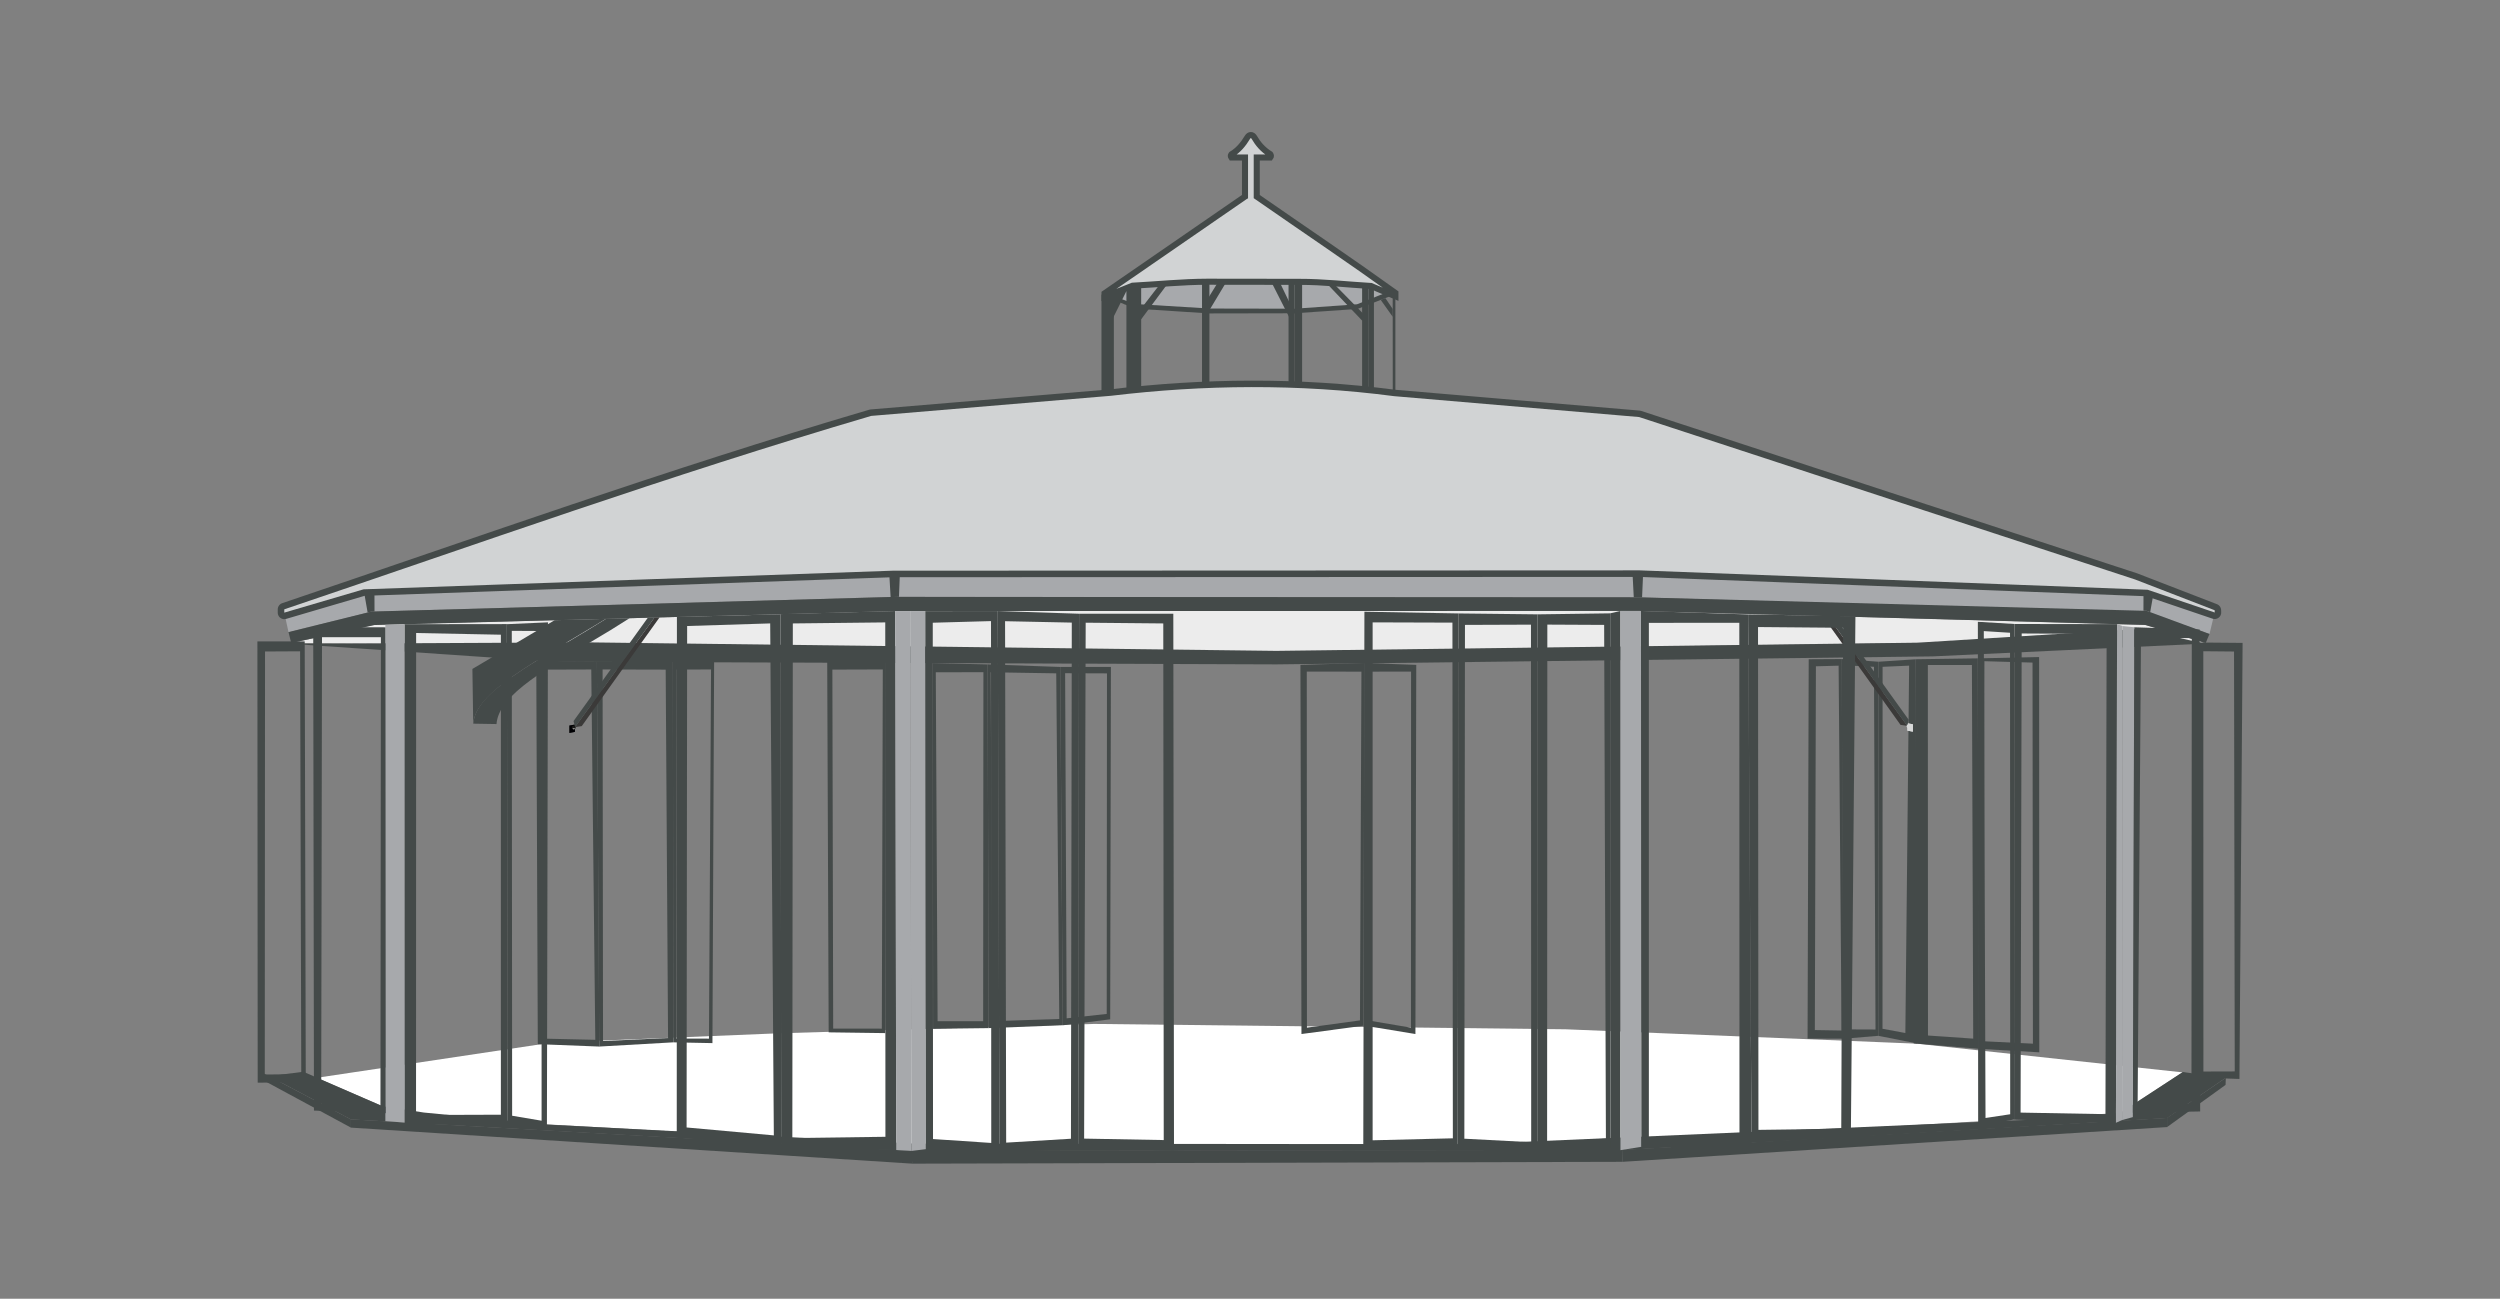
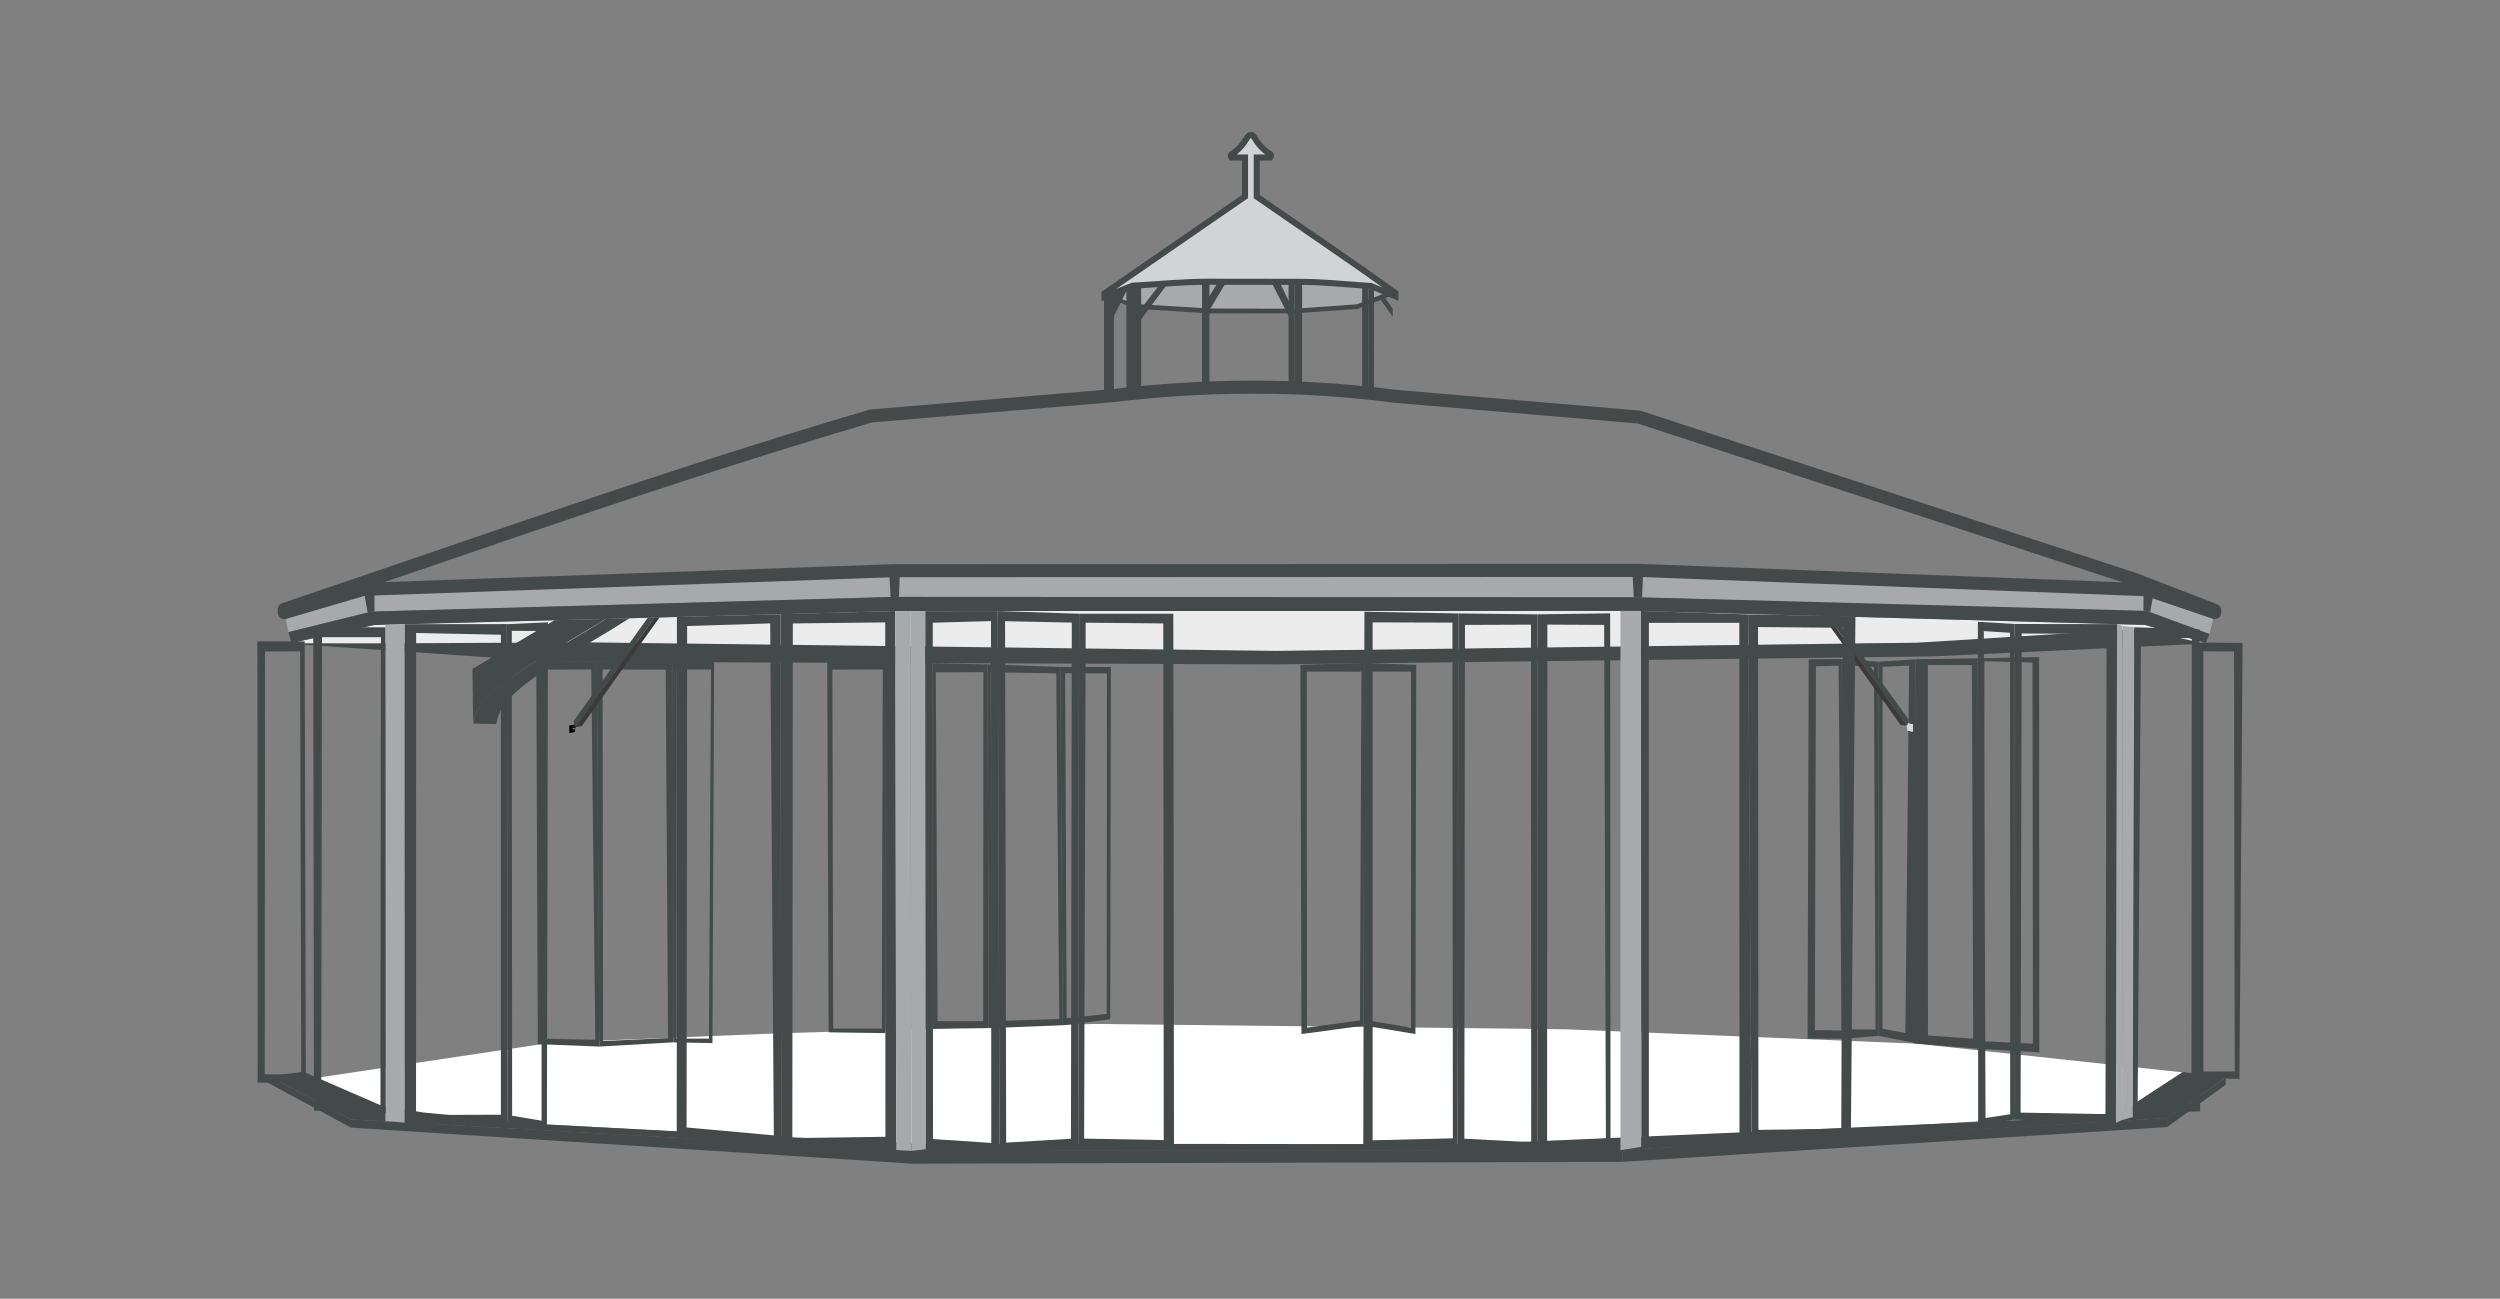
<svg xmlns="http://www.w3.org/2000/svg" id="Layer_1" data-name="Layer 1" viewBox="0 0 770 400">
  <rect x="0" y="0" width="770" height="400" fill="#808080" stroke="none" />
  <defs>
    <style>
      .cls-1, .cls-2, .cls-3, .cls-4, .cls-5, .cls-6, .cls-7, .cls-8, .cls-9, .cls-10, .cls-11, .cls-12, .cls-13 {
        fill-rule: evenodd;
      }

      .cls-1, .cls-10 {
        fill: #d1d3d4;
      }

      .cls-2 {
        fill: #000003;
      }

      .cls-3 {
        fill: #ececec;
      }

      .cls-4 {
        fill: url(#GradientFill_4);
      }

      .cls-5 {
        fill: none;
        stroke-linejoin: round;
        stroke-width: 4.01px;
      }

      .cls-5, .cls-10, .cls-13 {
        stroke: #444a49;
      }

      .cls-6 {
        fill: #d8d9d9;
      }

      .cls-7 {
        stroke: #c3bba2;
        stroke-width: .81px;
      }

      .cls-7, .cls-10, .cls-13 {
        stroke-miterlimit: 2.61;
      }

      .cls-7, .cls-12 {
        fill: #a7a9ac;
      }

      .cls-8 {
        fill: #444a49;
      }

      .cls-9 {
        fill: #fff;
      }

      .cls-10, .cls-13 {
        stroke-width: 1.87px;
      }

      .cls-11 {
        fill: #3b3a39;
      }

      .cls-13 {
        fill: #c3bba2;
      }
    </style>
    <radialGradient id="GradientFill_4" data-name="GradientFill 4" cx="176.72" cy="224.08" fx="176.72" fy="224.08" r=".6" gradientTransform="translate(0 18.49) scale(1 .92)" gradientUnits="userSpaceOnUse">
      <stop offset="0" stop-color="#fff" />
      <stop offset="1" stop-color="#1a1a18" />
    </radialGradient>
  </defs>
  <polygon class="cls-9" points="120.95 342.07 97.51 331.97 169.94 321.12 239.49 318.27 336.98 315.37 482.24 317.02 590.26 321.45 672.21 330.29 653.05 342.76 495.99 352.09 289.04 353.04 168.12 346.29 120.95 342.07" />
  <path class="cls-8" d="M207.25,203.56l12.7.23-.52,117.49-12.07-.24-.11-117.48h0ZM208.46,206.24l-.1,113.64,10,.02.64-113.71-10.54.05Z" />
  <path class="cls-8" d="M590.03,203.05l-11.45.76-.07,115.22,11.88,2.34-.35-118.31h0ZM588.01,205.02l-1.16,113.15-7.04-1.31.03-111.48,8.17-.36Z" />
  <path class="cls-8" d="M567.27,202.99l11.3.82-.07,115.22-10.91.92-.32-116.95h0ZM569.45,204.98l.72,112.08,7.49.03-.48-111.71-7.73-.4Z" />
  <path class="cls-8" d="M557.08,203.05l10.2-.06.34,116.93-10.89-.02.35-116.85h0ZM559.3,205.22l-.33,112.04,8.23.14-.91-112.37-6.98.19Z" />
  <path class="cls-8" d="M590.06,203.05l19.11-.28.24,120.26-20-1.66.65-118.31h0ZM593.78,204.82l.04,114.12,13.93.96-.4-115.07h-13.57Z" />
  <path class="cls-8" d="M628.06,202.36l-18.42.41-.24,120.26,18.7,1.09-.05-121.76h0ZM626.02,204.08l.12,117.37-15.15-.74.21-117.06,14.83.43Z" />
  <polygon class="cls-3" points="181.67 190.75 275.16 188.18 498.99 188.09 594.19 190.6 660.8 192.47 678.81 197.93 590.01 198.02 394.02 200.72 171.22 198.81 89.77 198.03 115.35 192.39 181.67 190.75" />
  <polygon class="cls-8" points="93.41 330.09 117.72 340.68 130.54 342.66 168.46 346.37 281.81 352.24 452 352.42 651.59 343.74 672.31 330.18 685.35 332.07 667.48 344.37 570.05 350.22 499.68 354.22 474.95 354.31 280.06 354.53 108.11 344.79 82.89 331.47 93.41 330.09" />
  <polygon class="cls-8" points="281.04 354.5 108.09 344.77 108.09 347.31 281.04 358.41 281.04 354.5" />
  <polygon class="cls-8" points="280.57 354.46 499.86 354.15 499.76 357.84 280.99 358.41 280.57 354.46" />
  <polygon class="cls-8" points="667.45 344.32 499.86 354.15 499.75 357.84 667.45 347.14 667.45 344.32" />
  <polygon class="cls-8" points="667.45 344.31 685.56 331.96 685.47 334.15 667.45 347.14 667.45 344.31" />
  <polygon class="cls-8" points="80.89 330.44 108.09 344.77 108.09 347.31 80.89 332.61 80.89 330.44" />
  <polygon class="cls-8" points="181.31 197.85 393.09 200.47 590.51 197.95 659.27 193.68 678.84 198.24 595.22 202.17 393.09 204.63 170.5 203.82 89.43 198.29 181.31 197.85" />
  <polygon class="cls-12" points="680.52 195.26 660.99 188.68 504.62 183.97 275.84 183.83 114.35 188.38 88.86 194.69 87.55 188.7 111.98 181.51 274.99 175.78 505.02 175.67 661.46 181.64 682.13 188.65 680.52 195.26" />
  <polygon class="cls-8" points="89.69 198.04 115.33 192.51 276.17 188.2 504.81 188.17 660.68 192.48 679.36 198.05 680.52 195.26 661.17 188.14 504.64 183.97 275.56 183.84 114.36 188.37 88.86 194.69 89.69 198.04" />
  <polygon class="cls-8" points="419.89 352.45 361.49 352.99 361.49 354.26 419.89 353.72 419.89 352.45" />
  <polygon class="cls-8" points="208.43 348.97 168.45 346.78 168.45 347.84 208.43 350.24 208.43 348.97" />
  <path class="cls-8" d="M208.49,190.02l31.86-.83.33,164.51-32.24-3.45.05-160.23h0ZM211.64,192.81l-.17,154.45,26.87,2.44-1.12-157.69-25.58.8Z" />
  <path class="cls-8" d="M275.67,188.2l-35.31.94.26,164.54,35.45.53-.4-166.02h0ZM272.66,191.7l.05,158.43-28.67.39.15-158.5,28.47-.32Z" />
  <polygon class="cls-12" points="280.33 188.21 275.69 188.21 276.04 354.2 280.74 354.48 280.33 188.21" />
  <polygon class="cls-12" points="284.97 188.21 280.33 188.21 280.72 354.49 285.17 353.94 284.97 188.21" />
  <polygon class="cls-8" points="273.84 175.82 274.97 175.77 277.2 175.77 276.88 183.83 274.31 183.9 273.84 175.82" />
  <path class="cls-8" d="M473.58,189.22l-24.39-.28-.23,164.51,24.68,1.5-.06-165.73h0ZM471.54,192.38l.07,159.42-20.59-1.08.19-158.25,20.33-.08Z" />
  <path class="cls-8" d="M473.58,189.22l22.35-.31.11,164.54-22.4,1.49-.06-165.73h0ZM476.58,192.38l-.07,159.34,18.11-1.01-.54-158.24-17.5-.09Z" />
-   <polygon class="cls-8" points="499.1 188.16 495.94 188.91 496.05 353.46 499.1 354.25 499.1 188.16" />
  <polygon class="cls-12" points="499.1 188.17 505.41 188.17 505.55 353.21 499.1 354.25 499.1 188.17" />
  <path class="cls-8" d="M538.42,189.25l-33-1.07.13,165.03,33.94.21-1.07-164.17h0ZM535.71,191.81l.05,158.73-27.91-.18v-158.52s27.86-.02,27.86-.02Z" />
  <path class="cls-8" d="M652.06,192.24l-31.61-.05-.13,152.64,31.39.99.35-153.58h0ZM648.84,195.25l-.36,147.91-26.14-.48.34-147.57,26.16.14Z" />
  <path class="cls-8" d="M609.19,191.52l11.26.67-.13,152.62-11.05,1.98-.09-155.28h0ZM611.01,194.37l.53,149.97,7.6-1.15-.05-148.3-8.08-.51Z" />
  <path class="cls-8" d="M690.72,198.01l-14.9-.13.88,133.98,13.05.46.97-134.31h0ZM688.08,200.66l.22,129.34-9.65.03-.03-129.45,9.45.09Z" />
  <polygon class="cls-12" points="653.73 192.82 657.37 193.2 656.91 344.07 653.59 344.98 653.73 192.82" />
  <path class="cls-8" d="M677.49,193.88l-20.12-.68-.45,149.51,20.73-.38-.16-148.45h0ZM675.07,196.54l-.1,143.46-16.58.1,1.04-143.71,15.64.15Z" />
  <polygon class="cls-12" points="653.73 192.82 652.06 192.24 651.71 345.82 653.59 344.98 653.73 192.82" />
  <polygon class="cls-8" points="609.27 345.97 570.07 349.21 570.06 350.34 609.27 346.8 609.27 345.97" />
  <polygon class="cls-8" points="502.77 175.68 505.02 175.68 506.12 175.71 505.76 184.01 503.2 183.98 502.77 175.68" />
  <polygon class="cls-8" points="663.37 182.29 661.46 181.64 660.2 181.59 660.18 188.11 661.17 188.14 662.26 188.54 663.37 182.29" />
  <path class="cls-8" d="M400.53,204.78l19.69-.58-.27,111.72-19.1,2.56-.32-113.7h0ZM402.49,206.85l.05,109.67,16.33-2.24.45-107.41-16.83-.02Z" />
  <path class="cls-8" d="M168.77,191.68l-12.67.57.31,153.75,12.04,1.85.32-156.16h0ZM166.81,194.35v150.83l-9.07-1.53-.11-149.35,9.18.05Z" />
  <path class="cls-11" d="M562.96,189.81l-1.57-.04,23.97,33.49c.99.09,1.01.2,2.09.31l-24.49-33.76Z" />
  <polygon class="cls-6" points="589.19 223.1 589.15 223.08 587.5 222.79 587.5 225.04 589.15 225.35 589.19 225.35 589.19 223.1" />
  <polygon class="cls-6" points="589.15 223.07 587.47 222.76 587.46 225.03 589.15 225.35 589.15 225.31 589.15 223.07" />
  <path class="cls-8" d="M562.95,189.81l2.06.06,22.88,31.83c-.22.97-.22.82-.46,1.88l-24.49-33.77Z" />
  <path class="cls-6" d="M587.82,224.24c.33,0,.6-.25.6-.55s-.27-.55-.6-.55-.6.25-.6.55.27.55.6.55Z" />
  <path class="cls-8" d="M571.47,189.82l-33.05-.57,1.06,162.51,30.58-1.42,1.41-160.52h0ZM567.69,193.35l-.58,154.31-25.51.34-.13-154.87,26.22.23Z" />
  <path class="cls-8" d="M207.25,203.56l-23.41.23.72,118.55,22.8-1.3-.11-117.48h0ZM205.03,206.24l.73,113.47-20.03.93-.13-114.44,19.43.05Z" />
  <path class="cls-8" d="M165.16,203.56l18.69.23.74,118.55-18.95-.74-.47-118.03h0ZM167.41,206.24l-.36,113.65,16.3.37-1.24-114.06-14.71.05Z" />
  <path class="cls-11" d="M201.57,190.2l1.57-.04-23.97,33.49c-.99.1-1.01.2-2.09.31l24.49-33.76Z" />
  <polygon class="cls-11" points="175.35 223.49 175.39 223.47 177.03 223.18 177.03 225.43 175.39 225.75 175.35 225.74 175.35 223.49" />
  <polygon class="cls-2" points="175.38 223.46 177.06 223.16 177.08 225.42 175.39 225.75 175.38 225.7 175.38 223.46" />
  <path class="cls-8" d="M201.59,190.2l-2.06.06-22.88,31.83c.22.97.22.82.46,1.88l24.49-33.77Z" />
  <path class="cls-4" d="M176.74,223.52h-.03c-.32,0-.58.24-.59.54h0v.03c0,.3.28.54.6.54s.6-.25.6-.55-.26-.55-.59-.55Z" />
  <path class="cls-8" d="M186.64,190.6c-4.59.11-11.3.3-15.8.42-7.93,4.7-17.4,10.31-25.34,15.01.08,5.62.17,11.23.25,16.85.76-9.84,19.23-19.04,40.89-32.29Z" />
  <path class="cls-8" d="M193.88,190.41c-2.65.07-3.49.09-7.23.19-1.27.78-4.38,2.73-5.66,3.49-5.88,3.53-11.78,7-17.27,10.39-.88.54-1.71,1.12-2.58,1.65-2.49,1.68-5.74,3.8-8.61,6.27-3.49,3-6.43,6.43-6.76,10.49l7.15.12c.71-9.22,15.43-17.07,35.1-28.91,1.32-.8,4.5-2.86,5.87-3.69Z" />
  <polygon class="cls-8" points="111.98 181.51 115.33 181.39 115.35 188.35 114.36 188.38 113.23 188.66 111.98 181.51" />
  <path class="cls-7" d="M428,90.52l-9.53,3.77-19.22,1.49-27.68-.14-22.09-1.32-8.61-3.17c2.66-1.01,5.29-2.1,7.94-3.15,7.67-.41,15.42-1.21,23.01-1.23,9.43-.02,18.89.06,28.42.04,7.34-.02,14.68.85,22.02,1.27l5.76,2.44Z" />
  <polygon class="cls-8" points="427.01 90.1 417.95 93.72 398.83 95.08 372.65 95.03 349.59 93.63 341.87 90.85 340.86 91.24 340.53 91.37 349.59 95.06 372.44 96.54 398.72 96.49 418.1 95.15 428.98 90.92 427.01 90.1" />
  <path class="cls-8" d="M401.04,86.82h-2.27s0,32.64,0,32.64c.76.03,1.52.06,2.28.09v-32.74Z" />
  <polygon class="cls-8" points="396.87 119.4 396.87 86.82 398.76 86.82 398.76 119.47 396.87 119.4" />
  <polygon class="cls-8" points="351.49 120.9 351.48 87.84 349.6 87.96 349.61 121.09 351.49 120.9" />
  <polygon class="cls-13" points="347.87 88.38 348 88.33 348.8 88.01 349.11 87.99 349.6 87.96 349.61 121.09 347.87 121.27 347.87 88.38" />
  <path class="cls-8" d="M419.53,120.89v-32.98c.64.04,1.28.09,1.91.12v33.05l-1.91-.2Z" />
  <polygon class="cls-13" points="342.14 121.91 342.13 90.67 340.97 91.12 340.97 122.01 342.14 121.91" />
-   <polygon class="cls-13" points="340.19 91.41 340.19 122.07 341 122 341 91.11 340.19 91.41" />
  <polygon class="cls-8" points="398.77 96.52 397 97.55 391.55 86.81 394.1 86.82 398.77 96.52" />
  <polygon class="cls-8" points="349.52 97.55 351.49 98.33 359.7 87.29 357.33 87.45 349.52 97.55" />
  <polygon class="cls-8" points="370.17 94.97 372.37 95.75 377.75 86.78 375.23 86.78 370.17 94.97" />
-   <path class="cls-8" d="M421.42,98.18l-1.91.54-11.07-11.63c.74.05,1.48.1,2.22.15l10.75,10.94Z" />
  <polygon class="cls-13" points="342 94.21 342 97.47 346.19 89.05 344.49 89.73 342 94.21" />
  <path class="cls-8" d="M370.23,86.79h2.27s0,32.7,0,32.7c-.76.03-1.52.06-2.28.09v-32.79Z" />
  <polygon class="cls-8" points="422.25 88.09 422.25 88.08 422.24 88.08 421.9 88.06 421.56 88.04 421.45 88.03 421.44 121.08 423.17 121.27 423.17 88.47 422.25 88.09" />
-   <polygon class="cls-8" points="428.95 90.92 428.97 121.97 429.4 122.02 429.78 122.06 429.78 91.27 428.95 90.92" />
  <polygon class="cls-8" points="428.96 97.58 425.26 92.37 426.69 91.81 428.95 95.15 428.96 97.58" />
  <path class="cls-8" d="M436.21,204.78l-15.99-.58.22,111.72,15.51,2.56.26-113.7h0ZM434.61,206.85l-.04,109.67-13.26-2.24-.36-107.41,13.67-.02Z" />
  <path class="cls-8" d="M254.78,203.56l18.07.23-.18,114.41-17.44-.24-.45-114.39h0ZM256.37,206.24l.25,110.56,14.98.02.3-110.63-15.52.05Z" />
  <path class="cls-8" d="M304.19,204.64l-16.87-.4.07,112.63,17.09-.21-.29-112.02h0ZM302.89,207.04l-.08,107.49h-14.03s-.56-107.47-.56-107.47l14.67-.02Z" />
  <path class="cls-8" d="M326.55,205.42l-22.35-.79.28,112.03,22.85-.89-.79-110.34h0ZM325.32,207.39l.94,106.45-20.58.68-.56-107.46,20.21.33Z" />
  <path class="cls-8" d="M284.98,188.23l22.34-.03.53,166.93-22.67-1.18-.19-165.72h0ZM287.29,191.81l.08,159.02,17.94,1.2-.08-160.73-17.94.5Z" />
  <path class="cls-8" d="M342.16,205.42h-15.61s.79,110.37.79,110.37l14.6-1.84.22-108.53h0ZM340.95,207.41l-.08,104.88-12.34,1.35-.47-106.29,12.89.05Z" />
  <path class="cls-8" d="M332.36,189.03h29.02s.21,165.3.21,165.3l-29.53-.64.3-164.66h0ZM334.39,191.78l-.48,158.91,24.52.45-.14-159.12-23.91-.23Z" />
  <path class="cls-8" d="M307.31,188.2l25.04.83-.3,164.66-24.22,1.44-.52-166.93h0ZM309.56,191.32l.34,160.61,19.95-1.2.26-158.97-20.55-.43Z" />
  <path class="cls-8" d="M124.58,192.26l31.53-.04.3,153.76-31.9.52.07-154.25h0ZM128.17,194.96l-.03,148.46,26.13-.09v-147.84s-26.09-.52-26.09-.52Z" />
  <path class="cls-8" d="M79.28,197.55h14.57l.33,135.84-14.81.07-.09-135.91h0ZM81.63,200.66l-.08,130.29,11.24-.1-.36-130.25-10.8.06Z" />
  <polygon class="cls-12" points="124.58 192.27 118.69 192.43 118.69 345.3 124.63 345.76 124.58 192.27" />
  <path class="cls-8" d="M96.47,193.14l22.22.07.1,149.66-22.09-.81-.23-148.92h0ZM99.18,196.26l-.25,143.7,18.25.64.14-144.34h-18.14Z" />
  <path class="cls-10" d="M383.44,60.55c-14.42,9.94-28.83,19.88-43.25,29.81v1.05c2.89-1.08,5.74-2.27,8.61-3.41,7.67-.41,15.42-1.21,23.01-1.23,9.43-.02,18.89.06,28.42.04,7.34-.02,14.68.85,22.02,1.27,2.51,1.06,5.02,2.13,7.54,3.19v-1.05c-14.08-10.12-28.48-19.78-42.71-29.67v-12.03h4.18c.27-.34.23-.68,0-1.02-2.44-1.51-3.83-3.31-4.94-5.19-.57-.97-1.55-.94-2.11-.02-1.29,2.15-2.84,4.02-4.95,5.26-.22.29-.24.61,0,.96h4.2v12.03Z" />
  <path class="cls-5" d="M682.12,188.66l-20.66-7.01-156.45-5.97-230.04.1-163,5.74-24.42,7.18v-1.02c59.6-20.12,118.28-41.18,180.76-59.57,24.63-2.07,49.25-4.13,73.88-6.2,28.53-3.41,57.53-3.75,87.21.12l75.44,6.43,152.79,50.04,24.47,9.46.03.69Z" />
-   <path class="cls-1" d="M682.13,188.65l-20.66-7.01-156.45-5.97-230.04.1-163,5.74-24.42,7.18v-1.02c59.6-20.12,118.29-41.18,180.76-59.57,24.63-2.07,49.25-4.13,73.88-6.2,28.52-3.41,57.53-3.76,87.21.12l75.44,6.43,152.79,50.04,24.47,9.46.03.69Z" />
  <path class="cls-8" d="M420.24,188.41l28.96.53-.23,164.51-29.08.28.35-165.32h0ZM422.77,191.68v159.53s24.71-.61,24.71-.61l-.13-158.83-24.57-.08Z" />
</svg>